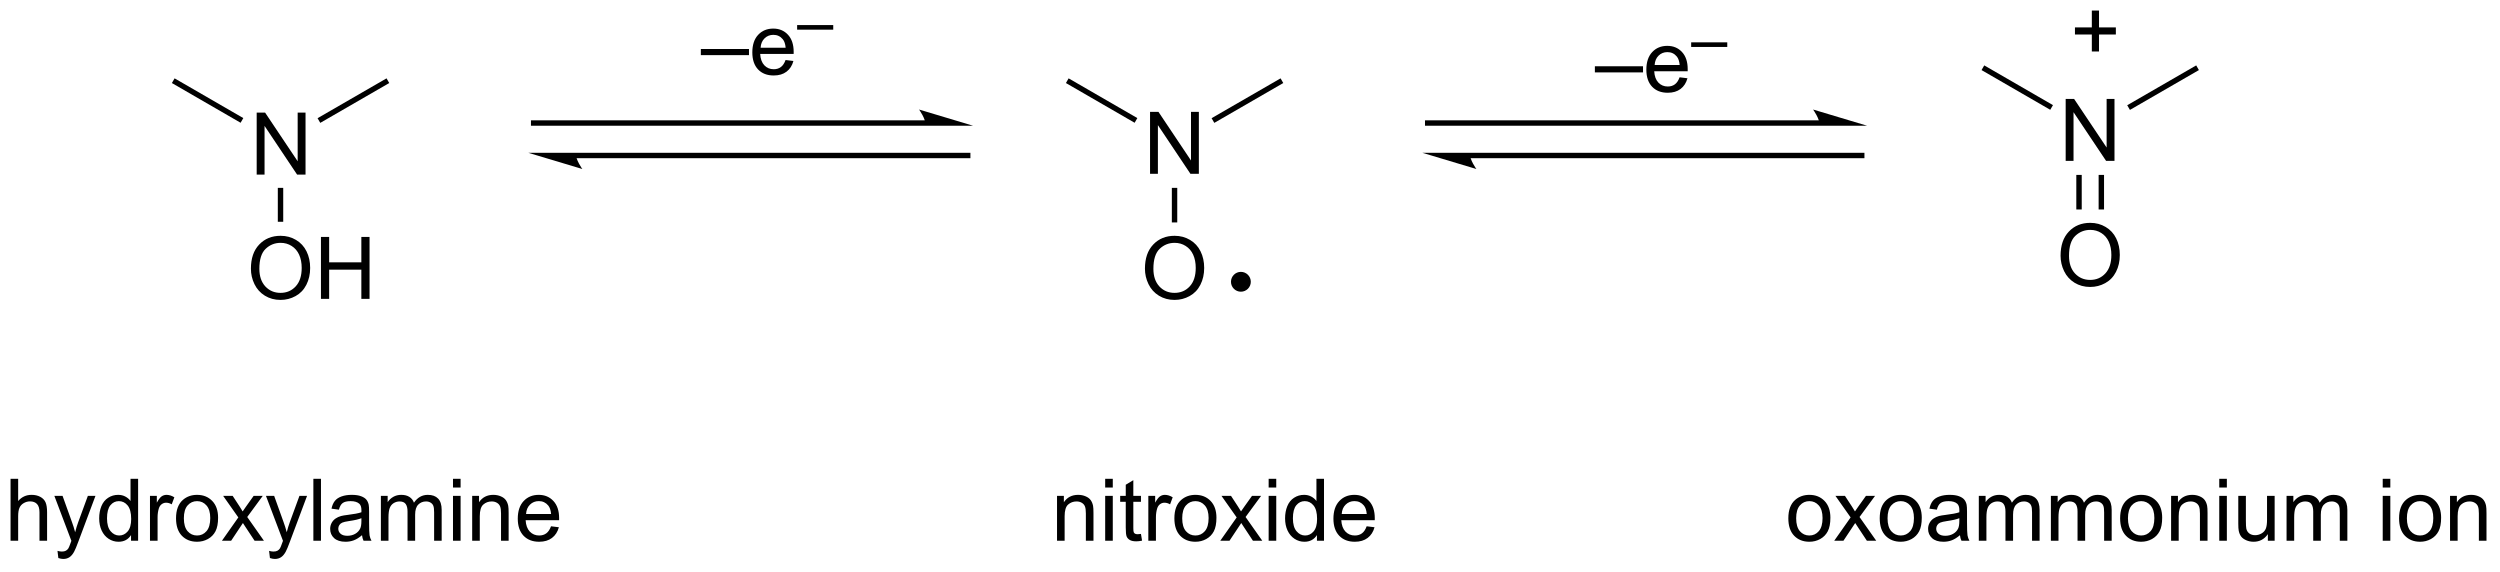
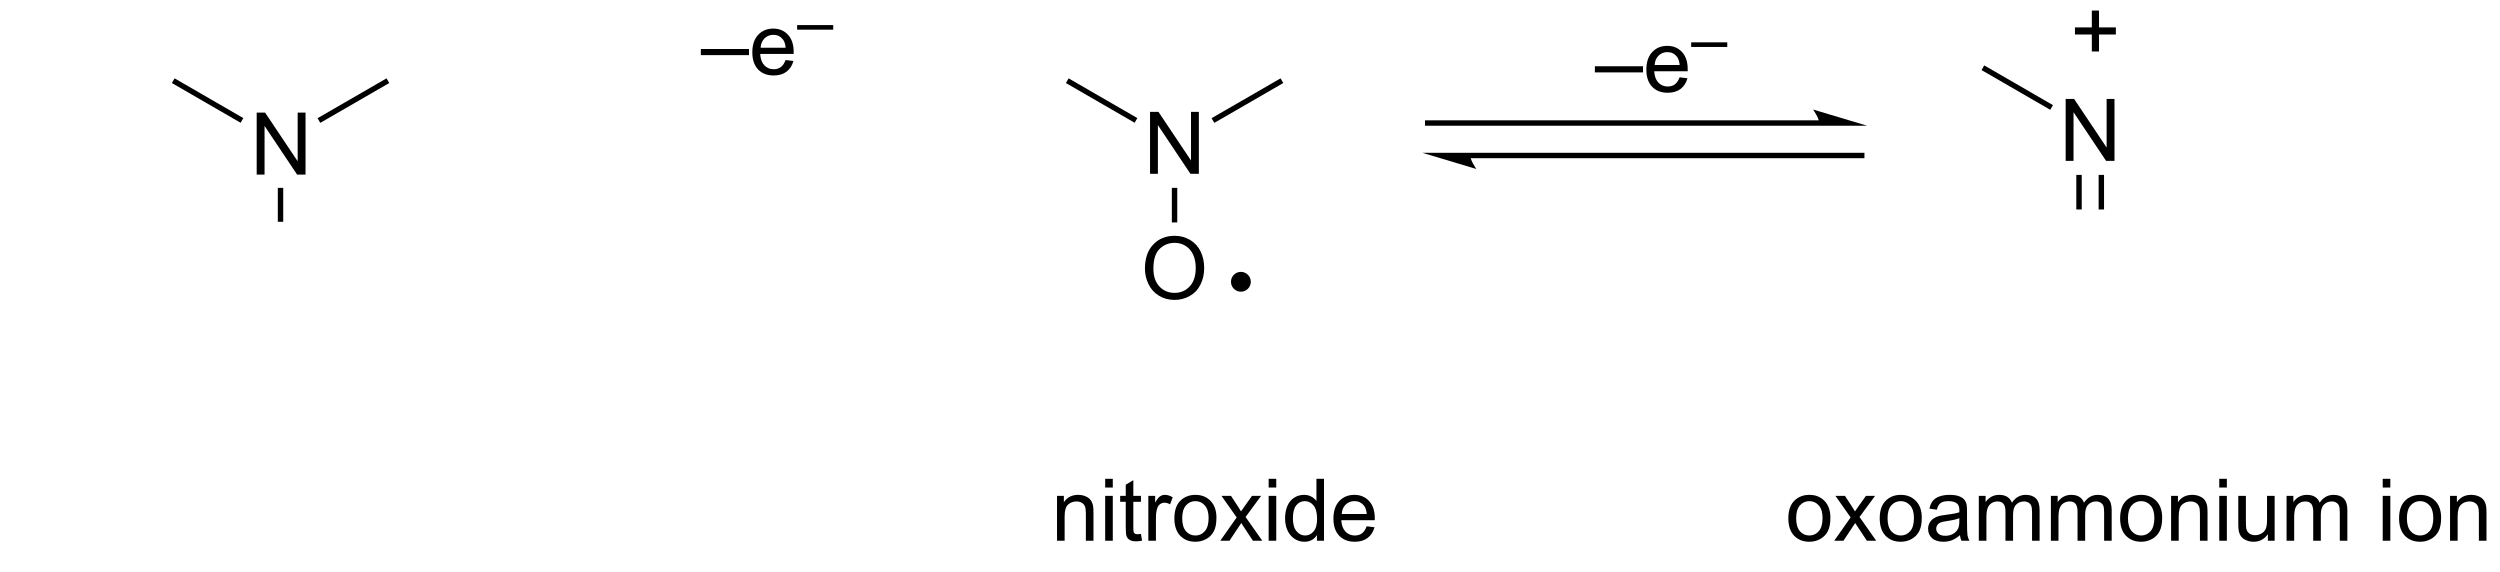
<svg xmlns="http://www.w3.org/2000/svg" stroke-dasharray="none" shape-rendering="auto" font-family="'Dialog'" text-rendering="auto" width="634" fill-opacity="1" color-interpolation="auto" color-rendering="auto" preserveAspectRatio="xMidYMid meet" font-size="12px" viewBox="0 0 634 145" fill="black" stroke="black" image-rendering="auto" stroke-miterlimit="10" stroke-linecap="square" stroke-linejoin="miter" font-style="normal" stroke-width="1" height="145" stroke-dashoffset="0" font-weight="normal" stroke-opacity="1">
  <defs id="genericDefs" />
  <g>
    <defs id="defs1">
      <clipPath clipPathUnits="userSpaceOnUse" id="clipPath1">
        <path d="M1.19 4.134 L238.645 4.134 L238.645 58.285 L1.19 58.285 L1.19 4.134 Z" />
      </clipPath>
      <clipPath clipPathUnits="userSpaceOnUse" id="clipPath2">
        <path d="M139.806 178.386 L139.806 231.032 L370.66 231.032 L370.66 178.386 Z" />
      </clipPath>
    </defs>
    <g transform="scale(2.667,2.667) translate(-1.19,-4.134) matrix(1.029,0,0,1.029,-142.615,-179.354)">
      <path d="M163.472 194.451 L163.472 188.725 L164.251 188.725 L167.259 193.22 L167.259 188.725 L167.986 188.725 L167.986 194.451 L167.207 194.451 L164.199 189.951 L164.199 194.451 L163.472 194.451 Z" stroke="none" clip-path="url(#clipPath2)" />
    </g>
    <g transform="matrix(2.743,0,0,2.743,-383.48,-489.302)">
-       <path d="M163.001 203.222 Q163.001 201.795 163.767 200.991 Q164.532 200.183 165.743 200.183 Q166.535 200.183 167.17 200.564 Q167.808 200.941 168.142 201.618 Q168.478 202.295 168.478 203.155 Q168.478 204.027 168.126 204.714 Q167.775 205.402 167.129 205.756 Q166.486 206.11 165.738 206.11 Q164.931 206.11 164.293 205.72 Q163.657 205.327 163.329 204.652 Q163.001 203.975 163.001 203.222 ZM163.782 203.233 Q163.782 204.269 164.337 204.866 Q164.894 205.459 165.736 205.459 Q166.59 205.459 167.142 204.858 Q167.696 204.256 167.696 203.152 Q167.696 202.452 167.459 201.931 Q167.222 201.41 166.767 201.123 Q166.314 200.834 165.746 200.834 Q164.941 200.834 164.361 201.389 Q163.782 201.941 163.782 203.233 ZM169.476 206.011 L169.476 200.285 L170.234 200.285 L170.234 202.636 L173.211 202.636 L173.211 200.285 L173.969 200.285 L173.969 206.011 L173.211 206.011 L173.211 203.311 L170.234 203.311 L170.234 206.011 L169.476 206.011 Z" stroke="none" clip-path="url(#clipPath2)" />
-     </g>
+       </g>
    <g transform="matrix(2.743,0,0,2.743,-383.48,-489.302)">
      <path d="M165.488 195.751 L165.988 195.751 L165.988 198.886 L165.488 198.886 Z" stroke="none" clip-path="url(#clipPath2)" />
    </g>
    <g transform="matrix(2.743,0,0,2.743,-383.48,-489.302)">
      <path d="M162.298 189.299 L162.047 189.732 L155.694 186.059 L155.945 185.626 Z" stroke="none" clip-path="url(#clipPath2)" />
    </g>
    <g transform="matrix(2.743,0,0,2.743,-383.48,-489.302)">
      <path d="M169.413 189.742 L169.163 189.309 L175.54 185.626 L175.79 186.059 Z" stroke="none" clip-path="url(#clipPath2)" />
    </g>
    <g transform="matrix(2.743,0,0,2.743,-383.48,-489.302)">
-       <path d="M225.396 189.507 L189.142 189.507 L188.892 189.507 L188.892 190.007 L189.142 190.007 L225.396 190.007 L225.646 190.007 L225.646 189.507 L225.396 189.507 ZM229.771 190.007 L224.771 188.507 C224.771 188.507 225.396 189.351 225.396 190.007 ZM229.271 192.507 L193.017 192.507 L192.767 192.507 L192.767 193.007 L193.017 193.007 L229.271 193.007 L229.521 193.007 L229.521 192.507 L229.271 192.507 ZM188.642 192.507 L193.642 194.007 C193.642 194.007 193.017 193.163 193.017 192.507 Z" stroke="none" clip-path="url(#clipPath2)" />
-     </g>
+       </g>
    <g transform="matrix(2.743,0,0,2.743,-383.48,-489.302)">
      <path d="M246.129 194.451 L246.129 188.725 L246.907 188.725 L249.915 193.22 L249.915 188.725 L250.642 188.725 L250.642 194.451 L249.863 194.451 L246.855 189.951 L246.855 194.451 L246.129 194.451 Z" stroke="none" clip-path="url(#clipPath2)" />
    </g>
    <g transform="matrix(2.743,0,0,2.743,-383.48,-489.302)">
      <path d="M245.657 203.222 Q245.657 201.795 246.423 200.991 Q247.189 200.183 248.4 200.183 Q249.191 200.183 249.827 200.564 Q250.465 200.941 250.798 201.618 Q251.134 202.295 251.134 203.155 Q251.134 204.027 250.782 204.714 Q250.431 205.402 249.785 205.756 Q249.142 206.11 248.394 206.11 Q247.587 206.11 246.949 205.72 Q246.314 205.327 245.986 204.652 Q245.657 203.975 245.657 203.222 ZM246.439 203.233 Q246.439 204.269 246.993 204.866 Q247.551 205.459 248.392 205.459 Q249.246 205.459 249.798 204.858 Q250.353 204.256 250.353 203.152 Q250.353 202.452 250.116 201.931 Q249.879 201.41 249.423 201.123 Q248.97 200.834 248.402 200.834 Q247.597 200.834 247.017 201.389 Q246.439 201.941 246.439 203.233 Z" stroke="none" clip-path="url(#clipPath2)" />
    </g>
    <g transform="matrix(2.743,0,0,2.743,-383.48,-489.302)">
      <path d="M248.144 195.751 L248.644 195.751 L248.644 198.947 L248.144 198.947 Z" stroke="none" clip-path="url(#clipPath2)" />
    </g>
    <g transform="matrix(2.743,0,0,2.743,-383.48,-489.302)">
      <path d="M244.954 189.299 L244.704 189.732 L238.351 186.059 L238.601 185.626 Z" stroke="none" clip-path="url(#clipPath2)" />
    </g>
    <g transform="matrix(2.743,0,0,2.743,-383.48,-489.302)">
      <path d="M252.07 189.742 L251.819 189.309 L258.196 185.626 L258.446 186.059 Z" stroke="none" clip-path="url(#clipPath2)" />
    </g>
    <g transform="matrix(2.743,0,0,2.743,-383.48,-489.302)">
      <path d="M308.052 189.507 L271.799 189.507 L271.549 189.507 L271.549 190.007 L271.799 190.007 L308.052 190.007 L308.302 190.007 L308.302 189.507 L308.052 189.507 ZM312.427 190.007 L307.427 188.507 C307.427 188.507 308.052 189.351 308.052 190.007 ZM311.927 192.507 L275.674 192.507 L275.424 192.507 L275.424 193.007 L275.674 193.007 L311.927 193.007 L312.177 193.007 L312.177 192.507 L311.927 192.507 ZM271.299 192.507 L276.299 194.007 C276.299 194.007 275.674 193.163 275.674 192.507 Z" stroke="none" clip-path="url(#clipPath2)" />
    </g>
    <g transform="matrix(2.743,0,0,2.743,-383.48,-489.302)">
      <path d="M254.528 205.101 C254.16 205.101 253.861 204.802 253.861 204.434 C253.861 204.066 254.16 203.767 254.528 203.767 C254.896 203.767 255.194 204.066 255.194 204.434 C255.194 204.802 254.896 205.101 254.528 205.101" stroke="none" clip-path="url(#clipPath2)" />
    </g>
    <g stroke-width="0.5" transform="matrix(2.743,0,0,2.743,-383.48,-489.302)" stroke-linejoin="round" stroke-linecap="round">
      <path fill="none" d="M254.528 205.101 C254.16 205.101 253.861 204.802 253.861 204.434 C253.861 204.066 254.16 203.767 254.528 203.767 C254.896 203.767 255.194 204.066 255.194 204.434 C255.194 204.802 254.896 205.101 254.528 205.101" clip-path="url(#clipPath2)" />
    </g>
    <g transform="matrix(2.743,0,0,2.743,-383.48,-489.302)">
      <path d="M330.782 193.253 L330.782 187.527 L331.56 187.527 L334.568 192.022 L334.568 187.527 L335.295 187.527 L335.295 193.253 L334.516 193.253 L331.508 188.753 L331.508 193.253 L330.782 193.253 Z" stroke="none" clip-path="url(#clipPath2)" />
    </g>
    <g transform="matrix(2.743,0,0,2.743,-383.48,-489.302)">
-       <path d="M330.31 202.024 Q330.31 200.597 331.076 199.793 Q331.841 198.985 333.052 198.985 Q333.844 198.985 334.479 199.366 Q335.118 199.743 335.451 200.42 Q335.787 201.097 335.787 201.957 Q335.787 202.829 335.435 203.517 Q335.084 204.204 334.438 204.558 Q333.795 204.912 333.047 204.912 Q332.24 204.912 331.602 204.522 Q330.966 204.129 330.638 203.454 Q330.31 202.777 330.31 202.024 ZM331.091 202.035 Q331.091 203.071 331.646 203.668 Q332.204 204.261 333.045 204.261 Q333.899 204.261 334.451 203.66 Q335.006 203.058 335.006 201.954 Q335.006 201.254 334.769 200.733 Q334.532 200.212 334.076 199.925 Q333.623 199.636 333.055 199.636 Q332.25 199.636 331.67 200.191 Q331.091 200.743 331.091 202.035 Z" stroke="none" clip-path="url(#clipPath2)" />
-     </g>
+       </g>
    <g transform="matrix(2.743,0,0,2.743,-383.48,-489.302)">
      <path d="M331.766 194.553 L331.766 197.749 L332.266 197.749 L332.266 194.553 ZM333.829 194.553 L333.829 197.749 L334.329 197.749 L334.329 194.553 Z" stroke="none" clip-path="url(#clipPath2)" />
    </g>
    <g transform="matrix(2.743,0,0,2.743,-383.48,-489.302)">
      <path d="M329.607 188.101 L329.356 188.534 L323.003 184.861 L323.254 184.428 Z" stroke="none" clip-path="url(#clipPath2)" />
    </g>
    <g transform="matrix(2.743,0,0,2.743,-383.48,-489.302)">
-       <path d="M336.722 188.544 L336.472 188.111 L342.849 184.428 L343.099 184.861 Z" stroke="none" clip-path="url(#clipPath2)" />
-     </g>
+       </g>
    <g transform="matrix(2.743,0,0,2.743,-383.48,-489.302)">
      <path d="M204.599 183.478 L204.599 182.911 L209.049 182.911 L209.049 183.478 L204.599 183.478 ZM212.431 183.931 L213.157 184.02 Q212.986 184.658 212.519 185.01 Q212.056 185.361 211.334 185.361 Q210.423 185.361 209.889 184.801 Q209.358 184.239 209.358 183.228 Q209.358 182.181 209.897 181.603 Q210.436 181.025 211.296 181.025 Q212.126 181.025 212.652 181.593 Q213.181 182.158 213.181 183.184 Q213.181 183.246 213.178 183.371 L210.084 183.371 Q210.124 184.056 210.47 184.421 Q210.819 184.783 211.337 184.783 Q211.725 184.783 211.999 184.58 Q212.272 184.377 212.431 183.931 ZM210.124 182.793 L212.439 182.793 Q212.392 182.27 212.173 182.01 Q211.837 181.603 211.303 181.603 Q210.819 181.603 210.488 181.929 Q210.157 182.252 210.124 182.793 Z" stroke="none" clip-path="url(#clipPath2)" />
    </g>
    <g transform="matrix(2.743,0,0,2.743,-383.48,-489.302)">
      <path d="M213.501 181.125 L213.501 180.7 L216.839 180.7 L216.839 181.125 L213.501 181.125 Z" stroke="none" clip-path="url(#clipPath2)" />
    </g>
    <g transform="matrix(2.743,0,0,2.743,-383.48,-489.302)">
      <path d="M287.255 185.075 L287.255 184.508 L291.706 184.508 L291.706 185.075 L287.255 185.075 ZM295.087 185.529 L295.814 185.617 Q295.642 186.255 295.176 186.607 Q294.712 186.958 293.991 186.958 Q293.079 186.958 292.546 186.398 Q292.014 185.836 292.014 184.825 Q292.014 183.779 292.553 183.2 Q293.092 182.622 293.952 182.622 Q294.783 182.622 295.309 183.19 Q295.837 183.755 295.837 184.781 Q295.837 184.844 295.835 184.969 L292.741 184.969 Q292.78 185.654 293.126 186.018 Q293.475 186.38 293.993 186.38 Q294.382 186.38 294.655 186.177 Q294.928 185.974 295.087 185.529 ZM292.78 184.391 L295.095 184.391 Q295.048 183.867 294.829 183.607 Q294.493 183.2 293.96 183.2 Q293.475 183.2 293.144 183.526 Q292.814 183.849 292.78 184.391 Z" stroke="none" clip-path="url(#clipPath2)" />
    </g>
    <g transform="matrix(2.743,0,0,2.743,-383.48,-489.302)">
      <path d="M296.158 182.723 L296.158 182.297 L299.495 182.297 L299.495 182.723 L296.158 182.723 Z" stroke="none" clip-path="url(#clipPath2)" />
    </g>
    <g transform="matrix(2.743,0,0,2.743,-383.48,-489.302)">
      <path d="M333.2 183.142 L333.2 181.572 L331.64 181.572 L331.64 180.916 L333.2 180.916 L333.2 179.358 L333.864 179.358 L333.864 180.916 L335.421 180.916 L335.421 181.572 L333.864 181.572 L333.864 183.142 L333.2 183.142 Z" stroke="none" clip-path="url(#clipPath2)" />
    </g>
    <g transform="matrix(2.743,0,0,2.743,-383.48,-489.302)">
-       <path d="M140.779 228.375 L140.779 222.648 L141.482 222.648 L141.482 224.703 Q141.974 224.133 142.724 224.133 Q143.185 224.133 143.523 224.315 Q143.865 224.495 144.01 224.815 Q144.156 225.135 144.156 225.745 L144.156 228.375 L143.453 228.375 L143.453 225.745 Q143.453 225.219 143.224 224.979 Q142.997 224.737 142.578 224.737 Q142.266 224.737 141.99 224.901 Q141.716 225.062 141.599 225.341 Q141.482 225.617 141.482 226.104 L141.482 228.375 L140.779 228.375 ZM145.197 229.974 L145.119 229.312 Q145.348 229.375 145.519 229.375 Q145.754 229.375 145.894 229.297 Q146.035 229.219 146.126 229.078 Q146.191 228.974 146.34 228.555 Q146.361 228.497 146.402 228.383 L144.829 224.227 L145.587 224.227 L146.449 226.628 Q146.619 227.086 146.751 227.589 Q146.871 227.104 147.04 226.643 L147.926 224.227 L148.629 224.227 L147.051 228.445 Q146.798 229.13 146.657 229.388 Q146.47 229.734 146.228 229.896 Q145.986 230.06 145.65 230.06 Q145.447 230.06 145.197 229.974 ZM151.918 228.375 L151.918 227.852 Q151.525 228.469 150.759 228.469 Q150.262 228.469 149.845 228.195 Q149.431 227.922 149.202 227.432 Q148.973 226.94 148.973 226.305 Q148.973 225.682 149.178 225.177 Q149.387 224.672 149.801 224.404 Q150.215 224.133 150.728 224.133 Q151.103 224.133 151.394 224.292 Q151.689 224.448 151.871 224.703 L151.871 222.648 L152.572 222.648 L152.572 228.375 L151.918 228.375 ZM149.697 226.305 Q149.697 227.102 150.032 227.497 Q150.369 227.891 150.824 227.891 Q151.285 227.891 151.608 227.513 Q151.931 227.135 151.931 226.362 Q151.931 225.51 151.603 225.112 Q151.275 224.714 150.793 224.714 Q150.324 224.714 150.009 225.096 Q149.697 225.479 149.697 226.305 ZM153.669 228.375 L153.669 224.227 L154.302 224.227 L154.302 224.854 Q154.544 224.414 154.747 224.273 Q154.953 224.133 155.201 224.133 Q155.555 224.133 155.922 224.359 L155.68 225.01 Q155.422 224.859 155.164 224.859 Q154.935 224.859 154.75 224.997 Q154.568 225.135 154.49 225.383 Q154.372 225.758 154.372 226.203 L154.372 228.375 L153.669 228.375 ZM156.078 226.299 Q156.078 225.148 156.719 224.594 Q157.255 224.133 158.023 224.133 Q158.88 224.133 159.422 224.693 Q159.966 225.253 159.966 226.242 Q159.966 227.042 159.724 227.503 Q159.484 227.961 159.026 228.216 Q158.568 228.469 158.023 228.469 Q157.154 228.469 156.615 227.911 Q156.078 227.352 156.078 226.299 ZM156.802 226.299 Q156.802 227.096 157.148 227.495 Q157.497 227.891 158.023 227.891 Q158.547 227.891 158.893 227.492 Q159.242 227.094 159.242 226.276 Q159.242 225.508 158.893 225.112 Q158.544 224.714 158.023 224.714 Q157.497 224.714 157.148 225.109 Q156.802 225.503 156.802 226.299 ZM160.322 228.375 L161.837 226.219 L160.434 224.227 L161.314 224.227 L161.949 225.198 Q162.129 225.477 162.238 225.664 Q162.41 225.406 162.556 225.206 L163.254 224.227 L164.095 224.227 L162.66 226.18 L164.204 228.375 L163.34 228.375 L162.488 227.086 L162.262 226.737 L161.173 228.375 L160.322 228.375 ZM164.759 229.974 L164.681 229.312 Q164.91 229.375 165.082 229.375 Q165.316 229.375 165.457 229.297 Q165.598 229.219 165.689 229.078 Q165.754 228.974 165.902 228.555 Q165.923 228.497 165.965 228.383 L164.392 224.227 L165.15 224.227 L166.012 226.628 Q166.181 227.086 166.314 227.589 Q166.434 227.104 166.603 226.643 L167.488 224.227 L168.191 224.227 L166.613 228.445 Q166.361 229.13 166.22 229.388 Q166.032 229.734 165.79 229.896 Q165.548 230.06 165.212 230.06 Q165.009 230.06 164.759 229.974 ZM168.775 228.375 L168.775 222.648 L169.478 222.648 L169.478 228.375 L168.775 228.375 ZM173.273 227.862 Q172.883 228.195 172.521 228.333 Q172.161 228.469 171.747 228.469 Q171.062 228.469 170.695 228.135 Q170.328 227.799 170.328 227.281 Q170.328 226.977 170.466 226.724 Q170.607 226.471 170.831 226.32 Q171.055 226.167 171.336 226.089 Q171.544 226.034 171.961 225.984 Q172.812 225.883 173.216 225.742 Q173.219 225.596 173.219 225.557 Q173.219 225.128 173.021 224.953 Q172.75 224.714 172.219 224.714 Q171.724 224.714 171.487 224.888 Q171.25 225.062 171.138 225.503 L170.451 225.409 Q170.544 224.969 170.758 224.698 Q170.974 224.424 171.38 224.279 Q171.786 224.133 172.32 224.133 Q172.852 224.133 173.182 224.258 Q173.516 224.383 173.672 224.573 Q173.828 224.76 173.891 225.049 Q173.927 225.229 173.927 225.698 L173.927 226.635 Q173.927 227.617 173.971 227.878 Q174.016 228.135 174.148 228.375 L173.414 228.375 Q173.305 228.156 173.273 227.862 ZM173.216 226.292 Q172.833 226.448 172.068 226.557 Q171.633 226.62 171.453 226.698 Q171.273 226.776 171.174 226.927 Q171.078 227.078 171.078 227.26 Q171.078 227.542 171.292 227.729 Q171.505 227.917 171.914 227.917 Q172.32 227.917 172.635 227.74 Q172.953 227.562 173.102 227.253 Q173.216 227.016 173.216 226.549 L173.216 226.292 ZM175.017 228.375 L175.017 224.227 L175.644 224.227 L175.644 224.807 Q175.84 224.503 176.163 224.318 Q176.488 224.133 176.902 224.133 Q177.363 224.133 177.657 224.326 Q177.954 224.516 178.074 224.859 Q178.566 224.133 179.356 224.133 Q179.973 224.133 180.303 224.474 Q180.637 224.815 180.637 225.526 L180.637 228.375 L179.939 228.375 L179.939 225.76 Q179.939 225.339 179.869 225.154 Q179.801 224.969 179.621 224.857 Q179.441 224.742 179.199 224.742 Q178.762 224.742 178.473 225.034 Q178.184 225.323 178.184 225.964 L178.184 228.375 L177.481 228.375 L177.481 225.68 Q177.481 225.211 177.309 224.977 Q177.137 224.742 176.746 224.742 Q176.449 224.742 176.197 224.898 Q175.947 225.055 175.832 225.357 Q175.72 225.656 175.72 226.221 L175.72 228.375 L175.017 228.375 ZM181.684 223.456 L181.684 222.648 L182.387 222.648 L182.387 223.456 L181.684 223.456 ZM181.684 228.375 L181.684 224.227 L182.387 224.227 L182.387 228.375 L181.684 228.375 ZM183.458 228.375 L183.458 224.227 L184.091 224.227 L184.091 224.815 Q184.547 224.133 185.411 224.133 Q185.786 224.133 186.099 224.268 Q186.414 224.401 186.57 224.62 Q186.727 224.839 186.789 225.141 Q186.828 225.336 186.828 225.823 L186.828 228.375 L186.125 228.375 L186.125 225.852 Q186.125 225.422 186.042 225.208 Q185.961 224.995 185.753 224.87 Q185.544 224.742 185.263 224.742 Q184.812 224.742 184.487 225.029 Q184.161 225.312 184.161 226.109 L184.161 228.375 L183.458 228.375 ZM190.746 227.039 L191.473 227.128 Q191.301 227.766 190.835 228.117 Q190.371 228.469 189.65 228.469 Q188.738 228.469 188.204 227.909 Q187.673 227.346 187.673 226.336 Q187.673 225.289 188.212 224.711 Q188.751 224.133 189.611 224.133 Q190.441 224.133 190.968 224.701 Q191.496 225.266 191.496 226.292 Q191.496 226.354 191.494 226.479 L188.4 226.479 Q188.439 227.164 188.785 227.529 Q189.134 227.891 189.652 227.891 Q190.04 227.891 190.314 227.688 Q190.587 227.484 190.746 227.039 ZM188.439 225.901 L190.754 225.901 Q190.707 225.378 190.488 225.117 Q190.152 224.711 189.619 224.711 Q189.134 224.711 188.803 225.036 Q188.473 225.359 188.439 225.901 Z" stroke="none" clip-path="url(#clipPath2)" />
-     </g>
+       </g>
    <g transform="matrix(2.743,0,0,2.743,-383.48,-489.302)">
      <path d="M237.529 228.375 L237.529 224.227 L238.161 224.227 L238.161 224.815 Q238.617 224.133 239.482 224.133 Q239.857 224.133 240.169 224.268 Q240.484 224.401 240.641 224.62 Q240.797 224.839 240.859 225.141 Q240.898 225.336 240.898 225.823 L240.898 228.375 L240.195 228.375 L240.195 225.852 Q240.195 225.422 240.112 225.208 Q240.031 224.995 239.823 224.87 Q239.615 224.742 239.333 224.742 Q238.883 224.742 238.557 225.029 Q238.232 225.312 238.232 226.109 L238.232 228.375 L237.529 228.375 ZM241.981 223.456 L241.981 222.648 L242.684 222.648 L242.684 223.456 L241.981 223.456 ZM241.981 228.375 L241.981 224.227 L242.684 224.227 L242.684 228.375 L241.981 228.375 ZM245.289 227.745 L245.391 228.367 Q245.094 228.43 244.859 228.43 Q244.477 228.43 244.266 228.31 Q244.055 228.188 243.969 227.99 Q243.883 227.792 243.883 227.159 L243.883 224.773 L243.367 224.773 L243.367 224.227 L243.883 224.227 L243.883 223.198 L244.583 222.776 L244.583 224.227 L245.289 224.227 L245.289 224.773 L244.583 224.773 L244.583 227.198 Q244.583 227.5 244.62 227.586 Q244.656 227.672 244.74 227.724 Q244.826 227.773 244.982 227.773 Q245.099 227.773 245.289 227.745 ZM245.97 228.375 L245.97 224.227 L246.603 224.227 L246.603 224.854 Q246.845 224.414 247.048 224.273 Q247.254 224.133 247.501 224.133 Q247.856 224.133 248.223 224.359 L247.981 225.01 Q247.723 224.859 247.465 224.859 Q247.236 224.859 247.051 224.997 Q246.869 225.135 246.79 225.383 Q246.673 225.758 246.673 226.203 L246.673 228.375 L245.97 228.375 ZM248.379 226.299 Q248.379 225.148 249.019 224.594 Q249.556 224.133 250.324 224.133 Q251.181 224.133 251.723 224.693 Q252.267 225.253 252.267 226.242 Q252.267 227.042 252.025 227.503 Q251.785 227.961 251.327 228.216 Q250.869 228.469 250.324 228.469 Q249.454 228.469 248.915 227.911 Q248.379 227.352 248.379 226.299 ZM249.103 226.299 Q249.103 227.096 249.449 227.495 Q249.798 227.891 250.324 227.891 Q250.848 227.891 251.194 227.492 Q251.543 227.094 251.543 226.276 Q251.543 225.508 251.194 225.112 Q250.845 224.714 250.324 224.714 Q249.798 224.714 249.449 225.109 Q249.103 225.503 249.103 226.299 ZM252.622 228.375 L254.138 226.219 L252.734 224.227 L253.615 224.227 L254.25 225.198 Q254.43 225.477 254.539 225.664 Q254.711 225.406 254.857 225.206 L255.555 224.227 L256.396 224.227 L254.961 226.18 L256.505 228.375 L255.641 228.375 L254.789 227.086 L254.562 226.737 L253.474 228.375 L252.622 228.375 ZM257.094 223.456 L257.094 222.648 L257.797 222.648 L257.797 223.456 L257.094 223.456 ZM257.094 228.375 L257.094 224.227 L257.797 224.227 L257.797 228.375 L257.094 228.375 ZM261.559 228.375 L261.559 227.852 Q261.165 228.469 260.4 228.469 Q259.902 228.469 259.486 228.195 Q259.072 227.922 258.842 227.432 Q258.613 226.94 258.613 226.305 Q258.613 225.682 258.819 225.177 Q259.027 224.672 259.441 224.404 Q259.856 224.133 260.368 224.133 Q260.743 224.133 261.035 224.292 Q261.329 224.448 261.512 224.703 L261.512 222.648 L262.212 222.648 L262.212 228.375 L261.559 228.375 ZM259.337 226.305 Q259.337 227.102 259.673 227.497 Q260.009 227.891 260.465 227.891 Q260.926 227.891 261.249 227.513 Q261.572 227.135 261.572 226.362 Q261.572 225.51 261.243 225.112 Q260.915 224.714 260.434 224.714 Q259.965 224.714 259.65 225.096 Q259.337 225.479 259.337 226.305 ZM266.156 227.039 L266.883 227.128 Q266.711 227.766 266.245 228.117 Q265.781 228.469 265.06 228.469 Q264.148 228.469 263.615 227.909 Q263.083 227.346 263.083 226.336 Q263.083 225.289 263.622 224.711 Q264.161 224.133 265.021 224.133 Q265.852 224.133 266.378 224.701 Q266.906 225.266 266.906 226.292 Q266.906 226.354 266.904 226.479 L263.81 226.479 Q263.849 227.164 264.195 227.529 Q264.544 227.891 265.062 227.891 Q265.45 227.891 265.724 227.688 Q265.997 227.484 266.156 227.039 ZM263.849 225.901 L266.164 225.901 Q266.117 225.378 265.898 225.117 Q265.562 224.711 265.029 224.711 Q264.544 224.711 264.214 225.036 Q263.883 225.359 263.849 225.901 Z" stroke="none" clip-path="url(#clipPath2)" />
    </g>
    <g transform="matrix(2.743,0,0,2.743,-383.48,-489.302)">
      <path d="M305.141 226.299 Q305.141 225.148 305.781 224.594 Q306.318 224.133 307.086 224.133 Q307.943 224.133 308.484 224.693 Q309.029 225.253 309.029 226.242 Q309.029 227.042 308.786 227.503 Q308.547 227.961 308.089 228.216 Q307.63 228.469 307.086 228.469 Q306.216 228.469 305.677 227.911 Q305.141 227.352 305.141 226.299 ZM305.865 226.299 Q305.865 227.096 306.211 227.495 Q306.56 227.891 307.086 227.891 Q307.609 227.891 307.956 227.492 Q308.305 227.094 308.305 226.276 Q308.305 225.508 307.956 225.112 Q307.607 224.714 307.086 224.714 Q306.56 224.714 306.211 225.109 Q305.865 225.503 305.865 226.299 ZM309.384 228.375 L310.9 226.219 L309.496 224.227 L310.376 224.227 L311.012 225.198 Q311.191 225.477 311.301 225.664 Q311.473 225.406 311.618 225.206 L312.316 224.227 L313.158 224.227 L311.723 226.18 L313.267 228.375 L312.402 228.375 L311.551 227.086 L311.324 226.737 L310.236 228.375 L309.384 228.375 ZM313.59 226.299 Q313.59 225.148 314.231 224.594 Q314.767 224.133 315.535 224.133 Q316.392 224.133 316.934 224.693 Q317.478 225.253 317.478 226.242 Q317.478 227.042 317.236 227.503 Q316.996 227.961 316.538 228.216 Q316.079 228.469 315.535 228.469 Q314.665 228.469 314.126 227.911 Q313.59 227.352 313.59 226.299 ZM314.314 226.299 Q314.314 227.096 314.66 227.495 Q315.009 227.891 315.535 227.891 Q316.059 227.891 316.405 227.492 Q316.754 227.094 316.754 226.276 Q316.754 225.508 316.405 225.112 Q316.056 224.714 315.535 224.714 Q315.009 224.714 314.66 225.109 Q314.314 225.503 314.314 226.299 ZM321.008 227.862 Q320.617 228.195 320.255 228.333 Q319.896 228.469 319.482 228.469 Q318.797 228.469 318.43 228.135 Q318.062 227.799 318.062 227.281 Q318.062 226.977 318.2 226.724 Q318.341 226.471 318.565 226.32 Q318.789 226.167 319.07 226.089 Q319.279 226.034 319.695 225.984 Q320.547 225.883 320.95 225.742 Q320.953 225.596 320.953 225.557 Q320.953 225.128 320.755 224.953 Q320.484 224.714 319.953 224.714 Q319.458 224.714 319.221 224.888 Q318.984 225.062 318.872 225.503 L318.185 225.409 Q318.279 224.969 318.492 224.698 Q318.708 224.424 319.115 224.279 Q319.521 224.133 320.055 224.133 Q320.586 224.133 320.917 224.258 Q321.25 224.383 321.406 224.573 Q321.562 224.76 321.625 225.049 Q321.661 225.229 321.661 225.698 L321.661 226.635 Q321.661 227.617 321.706 227.878 Q321.75 228.135 321.883 228.375 L321.148 228.375 Q321.039 228.156 321.008 227.862 ZM320.95 226.292 Q320.568 226.448 319.802 226.557 Q319.367 226.62 319.188 226.698 Q319.008 226.776 318.909 226.927 Q318.812 227.078 318.812 227.26 Q318.812 227.542 319.026 227.729 Q319.24 227.917 319.648 227.917 Q320.055 227.917 320.37 227.74 Q320.688 227.562 320.836 227.253 Q320.95 227.016 320.95 226.549 L320.95 226.292 ZM322.751 228.375 L322.751 224.227 L323.379 224.227 L323.379 224.807 Q323.574 224.503 323.897 224.318 Q324.223 224.133 324.637 224.133 Q325.098 224.133 325.392 224.326 Q325.689 224.516 325.809 224.859 Q326.301 224.133 327.09 224.133 Q327.707 224.133 328.038 224.474 Q328.371 224.815 328.371 225.526 L328.371 228.375 L327.673 228.375 L327.673 225.76 Q327.673 225.339 327.603 225.154 Q327.535 224.969 327.356 224.857 Q327.176 224.742 326.934 224.742 Q326.496 224.742 326.207 225.034 Q325.918 225.323 325.918 225.964 L325.918 228.375 L325.215 228.375 L325.215 225.68 Q325.215 225.211 325.043 224.977 Q324.871 224.742 324.481 224.742 Q324.184 224.742 323.931 224.898 Q323.681 225.055 323.566 225.357 Q323.454 225.656 323.454 226.221 L323.454 228.375 L322.751 228.375 ZM329.415 228.375 L329.415 224.227 L330.043 224.227 L330.043 224.807 Q330.238 224.503 330.561 224.318 Q330.887 224.133 331.301 224.133 Q331.762 224.133 332.056 224.326 Q332.353 224.516 332.473 224.859 Q332.965 224.133 333.754 224.133 Q334.371 224.133 334.702 224.474 Q335.035 224.815 335.035 225.526 L335.035 228.375 L334.337 228.375 L334.337 225.76 Q334.337 225.339 334.267 225.154 Q334.199 224.969 334.019 224.857 Q333.84 224.742 333.598 224.742 Q333.16 224.742 332.871 225.034 Q332.582 225.323 332.582 225.964 L332.582 228.375 L331.879 228.375 L331.879 225.68 Q331.879 225.211 331.707 224.977 Q331.535 224.742 331.144 224.742 Q330.848 224.742 330.595 224.898 Q330.345 225.055 330.231 225.357 Q330.118 225.656 330.118 226.221 L330.118 228.375 L329.415 228.375 ZM335.816 226.299 Q335.816 225.148 336.457 224.594 Q336.993 224.133 337.762 224.133 Q338.618 224.133 339.16 224.693 Q339.704 225.253 339.704 226.242 Q339.704 227.042 339.462 227.503 Q339.223 227.961 338.764 228.216 Q338.306 228.469 337.762 228.469 Q336.892 228.469 336.353 227.911 Q335.816 227.352 335.816 226.299 ZM336.54 226.299 Q336.54 227.096 336.887 227.495 Q337.236 227.891 337.762 227.891 Q338.285 227.891 338.632 227.492 Q338.981 227.094 338.981 226.276 Q338.981 225.508 338.632 225.112 Q338.283 224.714 337.762 224.714 Q337.236 224.714 336.887 225.109 Q336.54 225.503 336.54 226.299 ZM340.529 228.375 L340.529 224.227 L341.161 224.227 L341.161 224.815 Q341.617 224.133 342.482 224.133 Q342.857 224.133 343.169 224.268 Q343.484 224.401 343.641 224.62 Q343.797 224.839 343.859 225.141 Q343.898 225.336 343.898 225.823 L343.898 228.375 L343.195 228.375 L343.195 225.852 Q343.195 225.422 343.112 225.208 Q343.031 224.995 342.823 224.87 Q342.615 224.742 342.333 224.742 Q341.883 224.742 341.557 225.029 Q341.232 225.312 341.232 226.109 L341.232 228.375 L340.529 228.375 ZM344.981 223.456 L344.981 222.648 L345.684 222.648 L345.684 223.456 L344.981 223.456 ZM344.981 228.375 L344.981 224.227 L345.684 224.227 L345.684 228.375 L344.981 228.375 ZM349.474 228.375 L349.474 227.766 Q348.99 228.469 348.156 228.469 Q347.789 228.469 347.471 228.328 Q347.154 228.188 346.997 227.974 Q346.844 227.76 346.781 227.453 Q346.74 227.245 346.74 226.797 L346.74 224.227 L347.443 224.227 L347.443 226.526 Q347.443 227.078 347.484 227.268 Q347.552 227.547 347.766 227.706 Q347.982 227.862 348.297 227.862 Q348.615 227.862 348.891 227.701 Q349.169 227.539 349.284 227.26 Q349.398 226.979 349.398 226.448 L349.398 224.227 L350.102 224.227 L350.102 228.375 L349.474 228.375 ZM351.204 228.375 L351.204 224.227 L351.832 224.227 L351.832 224.807 Q352.027 224.503 352.35 224.318 Q352.676 224.133 353.09 224.133 Q353.551 224.133 353.845 224.326 Q354.142 224.516 354.262 224.859 Q354.754 224.133 355.543 224.133 Q356.16 224.133 356.491 224.474 Q356.824 224.815 356.824 225.526 L356.824 228.375 L356.126 228.375 L356.126 225.76 Q356.126 225.339 356.056 225.154 Q355.988 224.969 355.809 224.857 Q355.629 224.742 355.387 224.742 Q354.949 224.742 354.66 225.034 Q354.371 225.323 354.371 225.964 L354.371 228.375 L353.668 228.375 L353.668 225.68 Q353.668 225.211 353.496 224.977 Q353.324 224.742 352.934 224.742 Q352.637 224.742 352.384 224.898 Q352.134 225.055 352.019 225.357 Q351.908 225.656 351.908 226.221 L351.908 228.375 L351.204 228.375 ZM360.094 223.456 L360.094 222.648 L360.797 222.648 L360.797 223.456 L360.094 223.456 ZM360.094 228.375 L360.094 224.227 L360.797 224.227 L360.797 228.375 L360.094 228.375 ZM361.606 226.299 Q361.606 225.148 362.246 224.594 Q362.783 224.133 363.551 224.133 Q364.408 224.133 364.949 224.693 Q365.493 225.253 365.493 226.242 Q365.493 227.042 365.251 227.503 Q365.012 227.961 364.553 228.216 Q364.095 228.469 363.551 228.469 Q362.681 228.469 362.142 227.911 Q361.606 227.352 361.606 226.299 ZM362.329 226.299 Q362.329 227.096 362.676 227.495 Q363.025 227.891 363.551 227.891 Q364.074 227.891 364.421 227.492 Q364.769 227.094 364.769 226.276 Q364.769 225.508 364.421 225.112 Q364.072 224.714 363.551 224.714 Q363.025 224.714 362.676 225.109 Q362.329 225.503 362.329 226.299 ZM366.318 228.375 L366.318 224.227 L366.95 224.227 L366.95 224.815 Q367.406 224.133 368.271 224.133 Q368.646 224.133 368.958 224.268 Q369.273 224.401 369.43 224.62 Q369.586 224.839 369.648 225.141 Q369.688 225.336 369.688 225.823 L369.688 228.375 L368.984 228.375 L368.984 225.852 Q368.984 225.422 368.901 225.208 Q368.82 224.995 368.612 224.87 Q368.404 224.742 368.122 224.742 Q367.672 224.742 367.346 225.029 Q367.021 225.312 367.021 226.109 L367.021 228.375 L366.318 228.375 Z" stroke="none" clip-path="url(#clipPath2)" />
    </g>
  </g>
</svg>